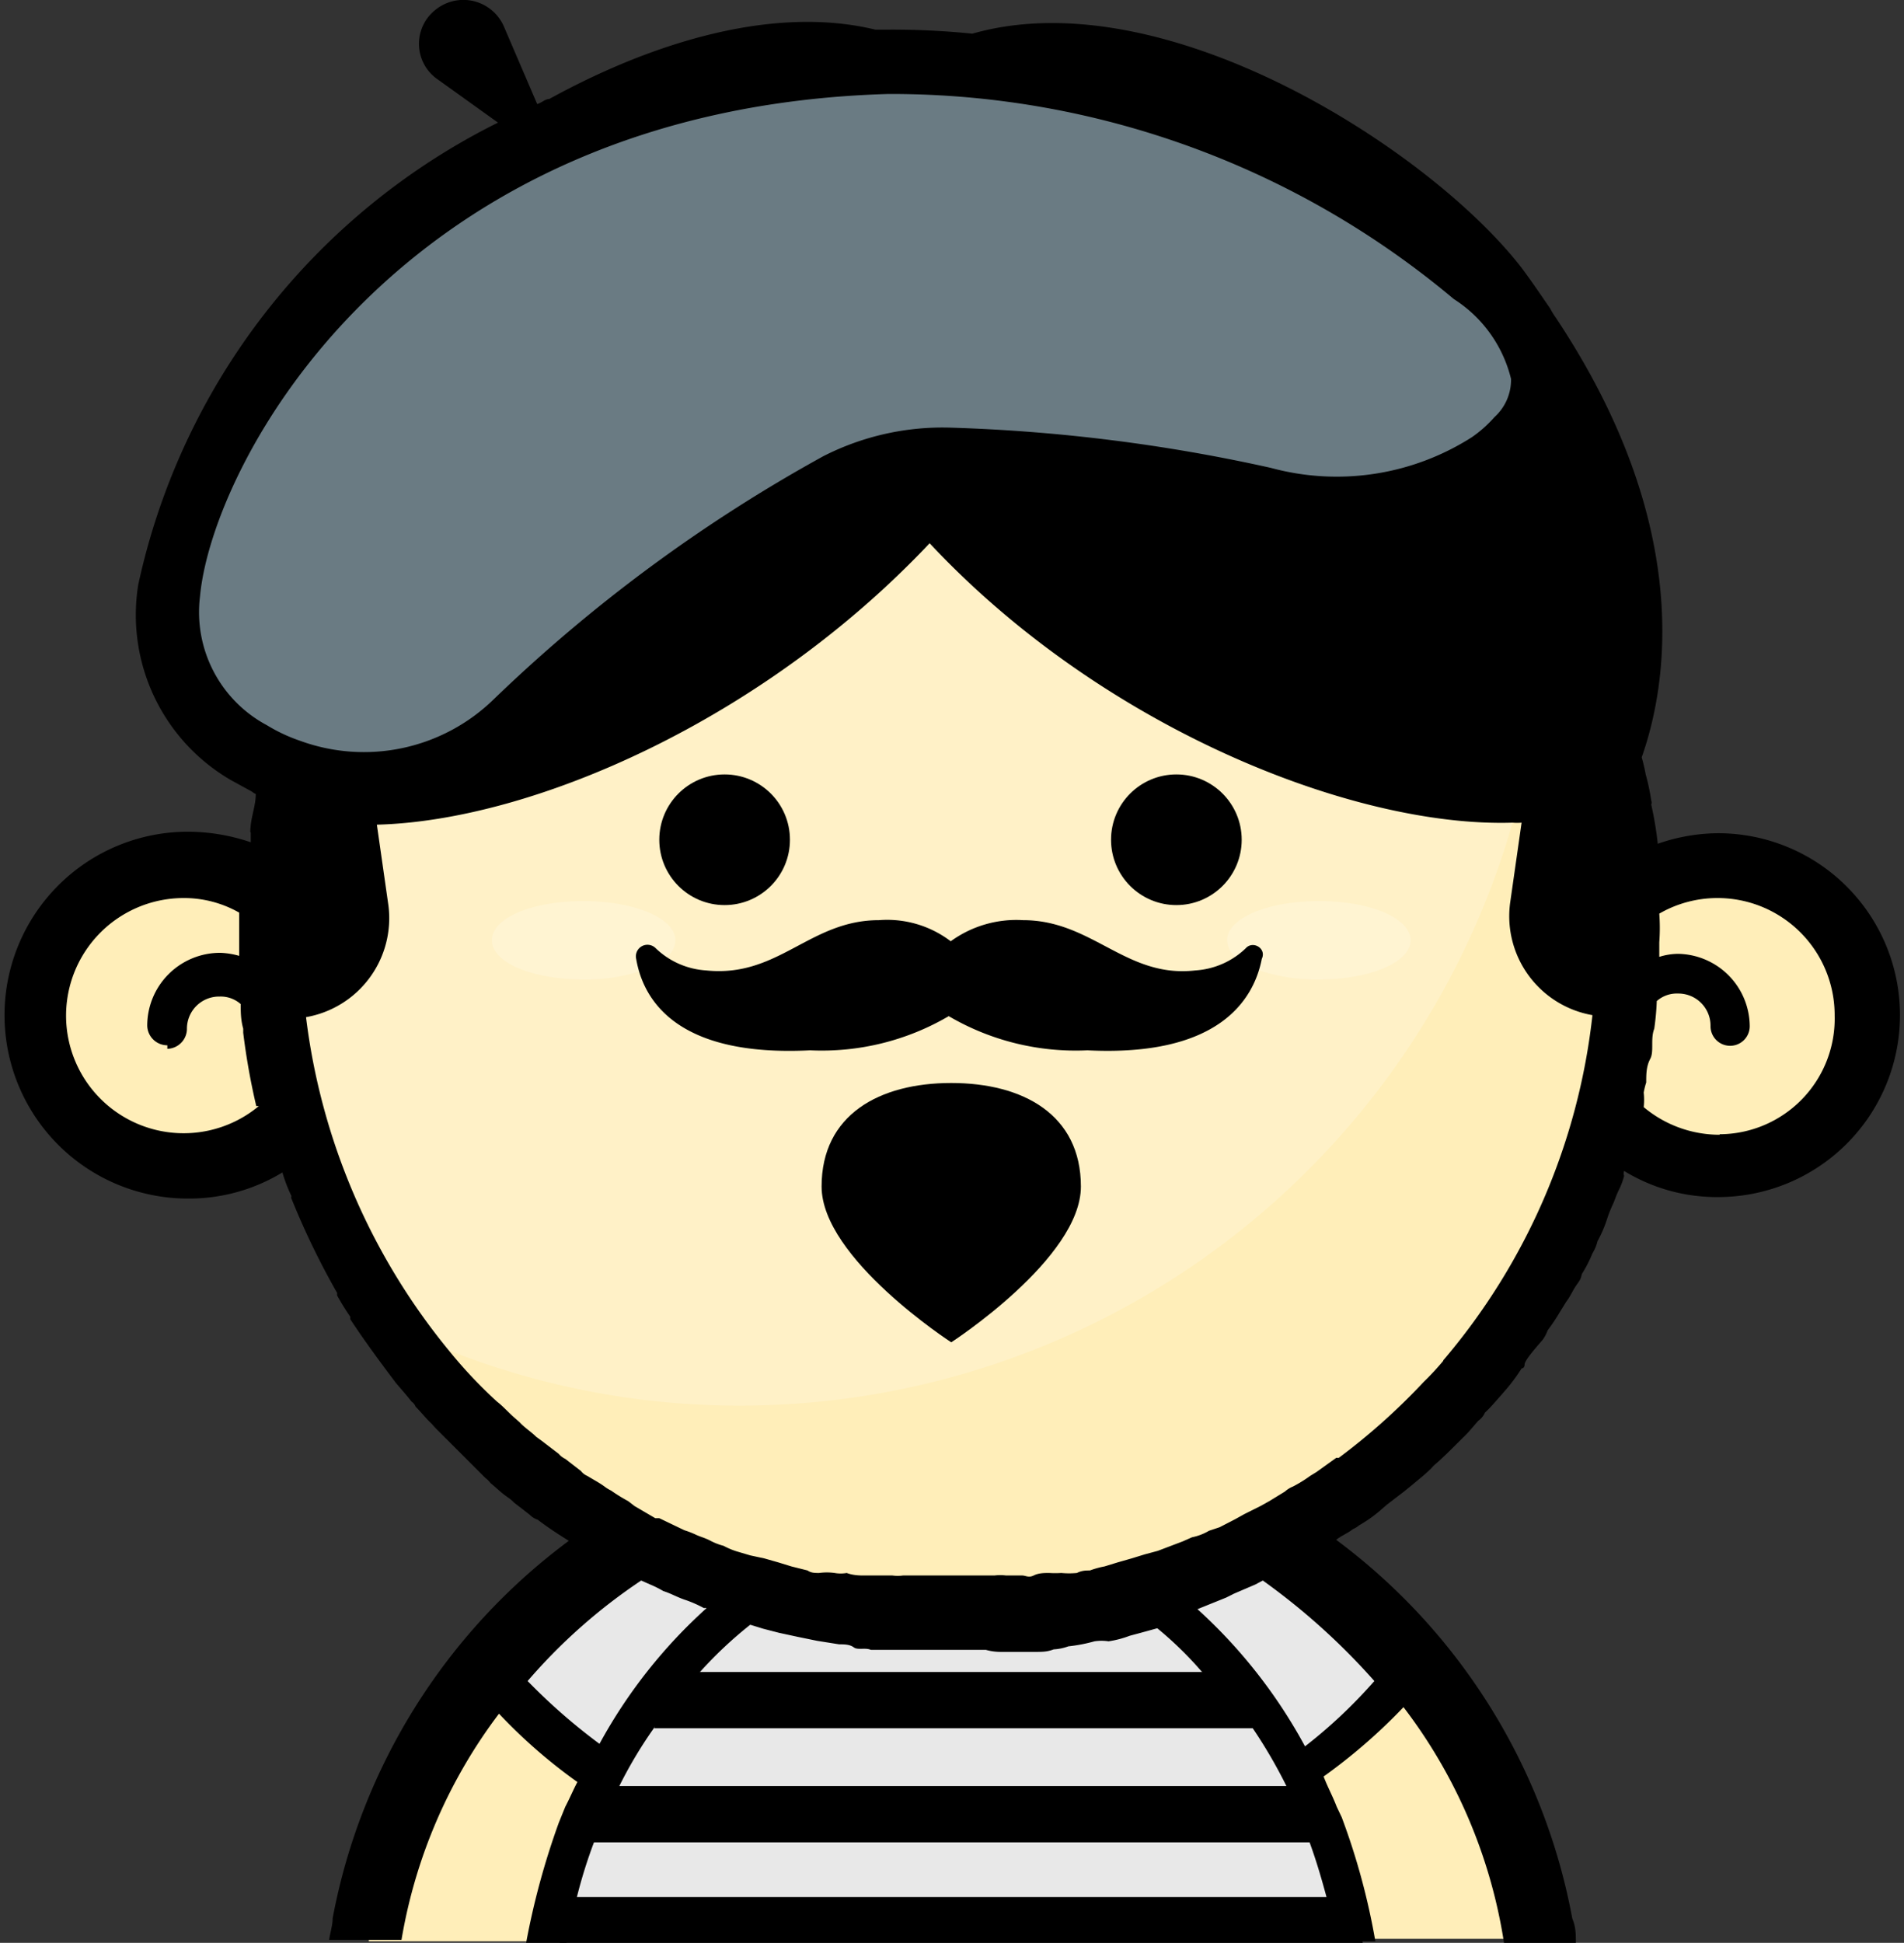
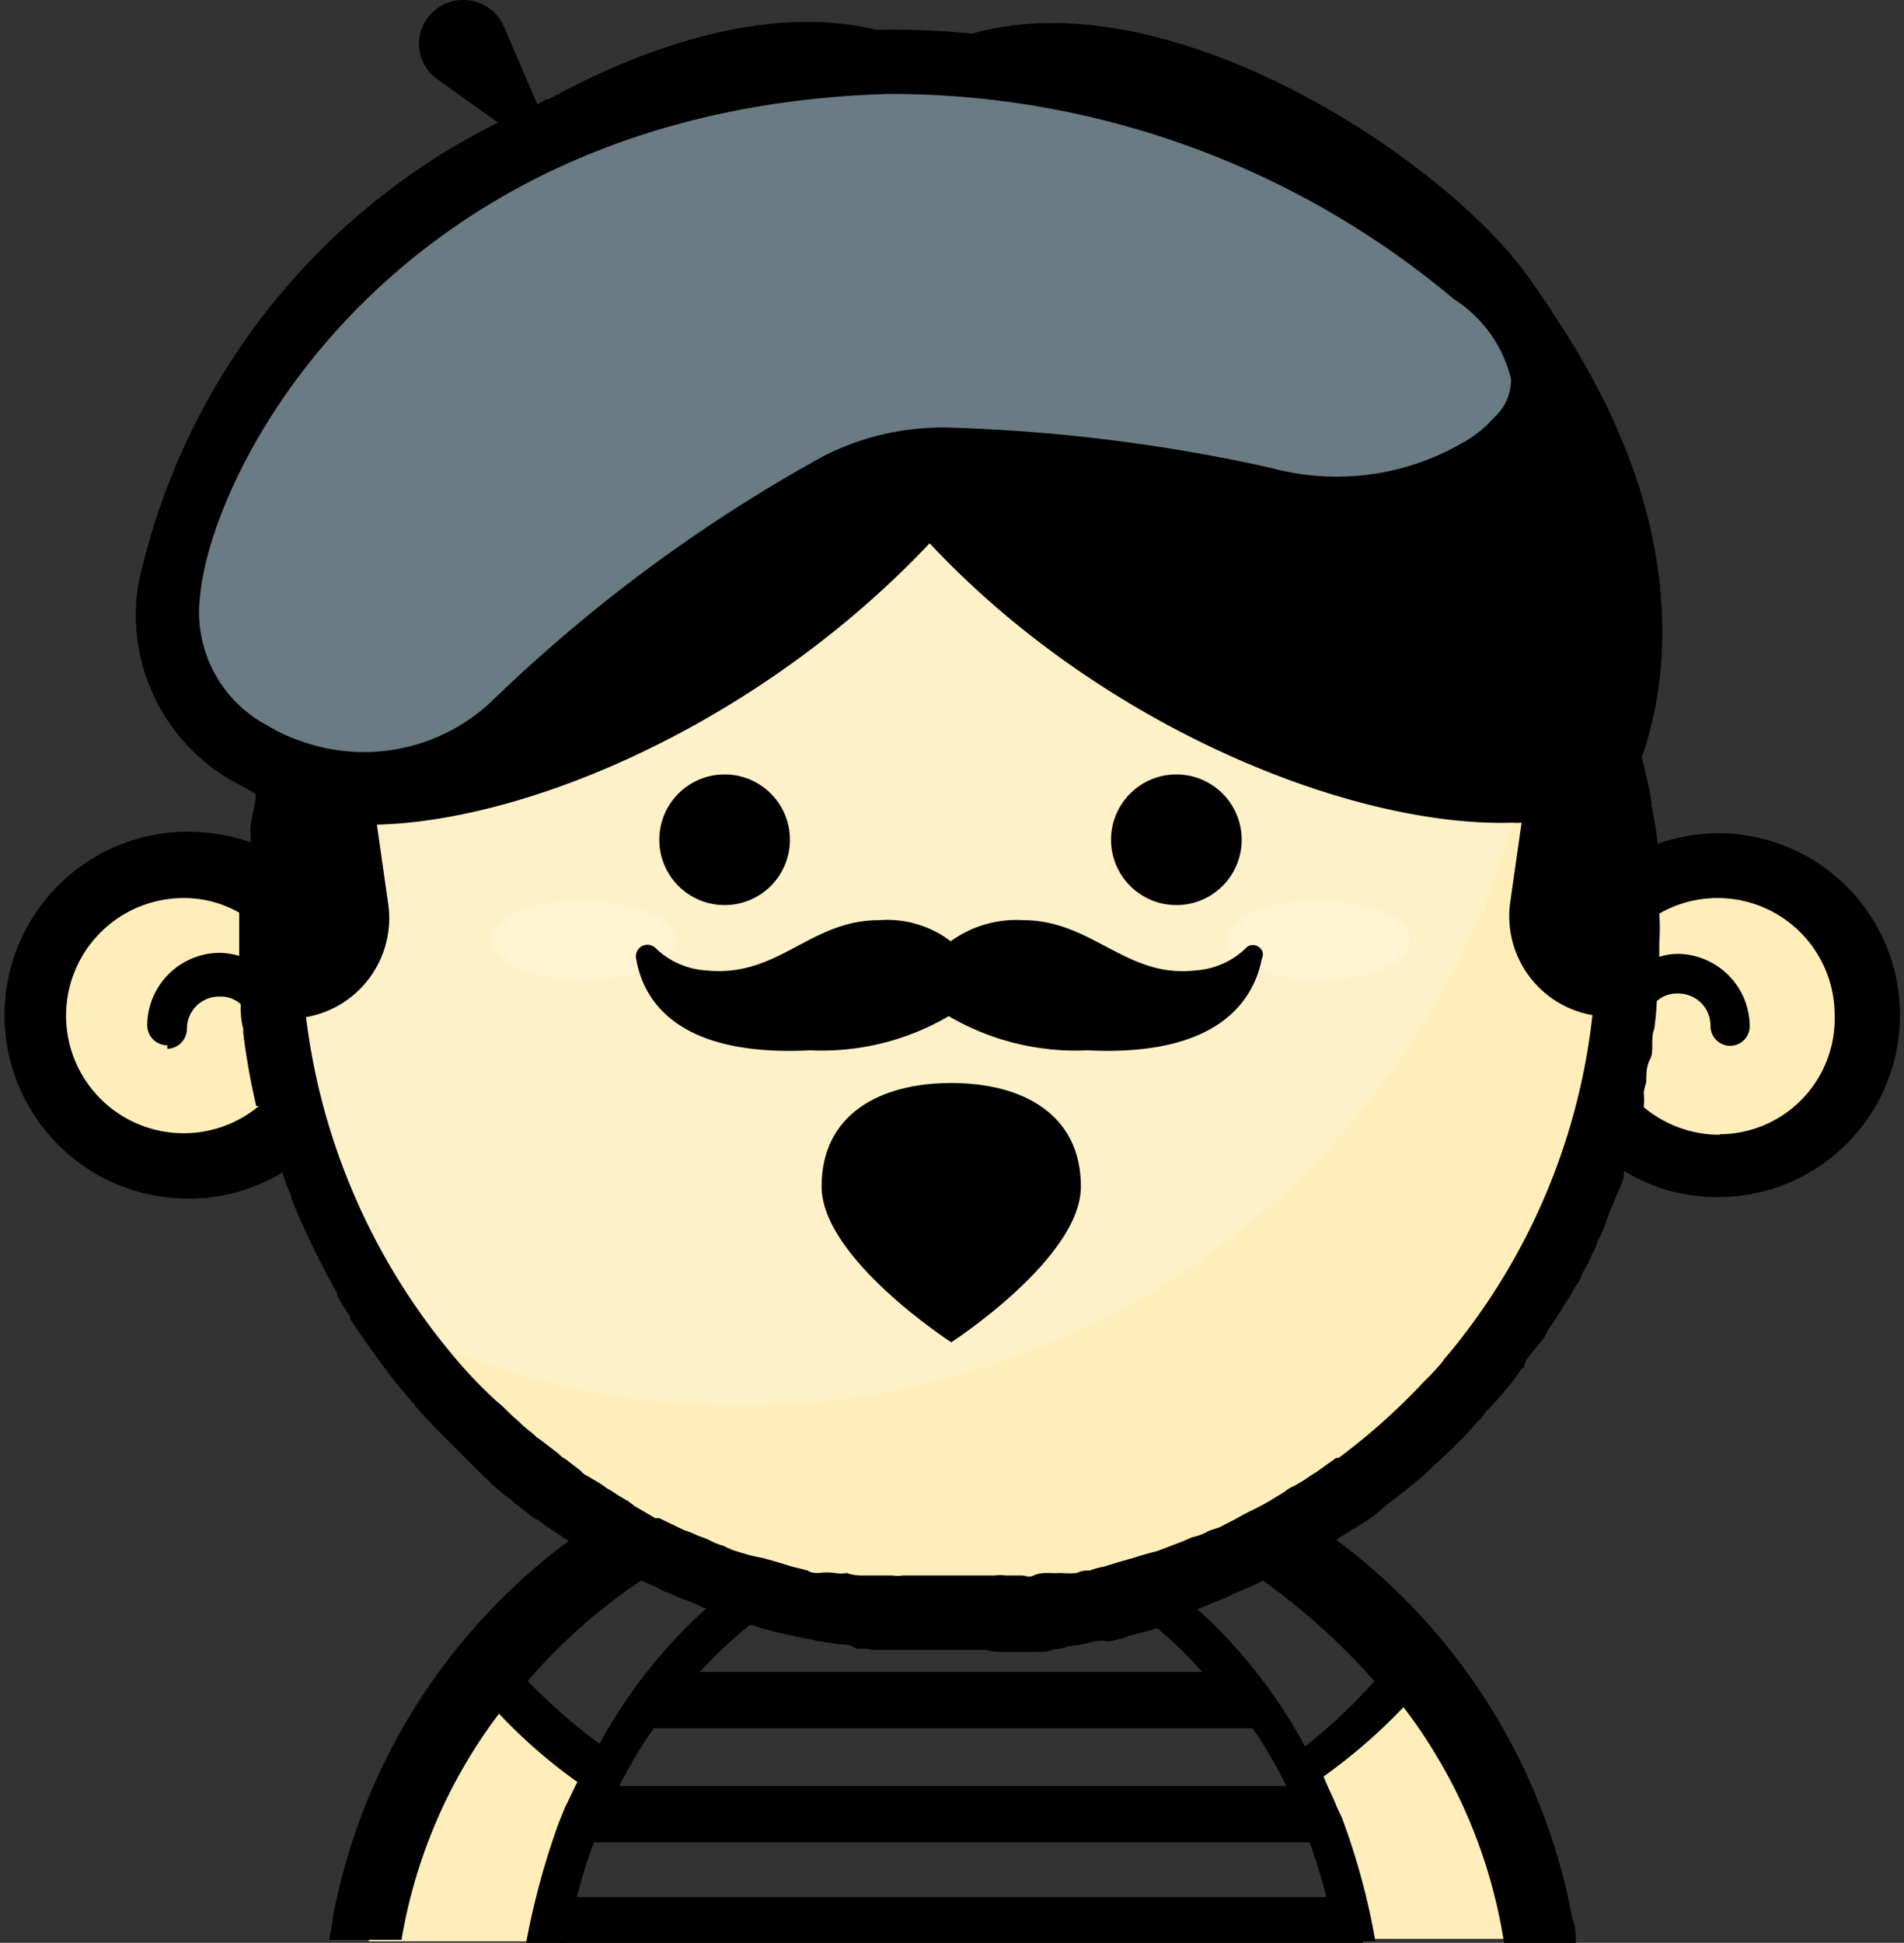
<svg xmlns="http://www.w3.org/2000/svg" id="Capa_1" data-name="Capa 1" viewBox="0 0 37.89 38.66">
  <rect x="0" y="0" width="37.89" height="38.66" fill="#333333" stroke="none" />
  <title>avatars_kawai_10</title>
-   <path d="M33.78,39.17c0,.83-.73,1.59-1.93,2.18a2.69,2.69,0,0,0,.16.29l0,0,.15.31c.06.13.11.25.16.39l0,0,0,0h0a11.26,11.26,0,0,1,.44,1.4s0,0,0,0a7,7,0,0,1,.19.91H17a1.16,1.16,0,0,1,0-.18c.08-.41.18-.81.29-1.2l.16-.51c.06-.17.13-.34.19-.5s.13-.32.2-.47h0a2.29,2.29,0,0,1,.1-.23v0a1.78,1.78,0,0,0,.12-.24,4.85,4.85,0,0,1-1.46-1l-.24-.3a1.67,1.67,0,0,1-.31-.93c0-.93.94-1.79,2.47-2.45h0a10.84,10.84,0,0,0,1.24.59l.29.12c.25.1.51.19.77.27a6.21,6.21,0,0,0,.61.2,1,1,0,0,0,.24,0l.58.12.14,0h.09c.11,0,.23,0,.34.06l.33,0c.06,0,.11,0,.16,0a12.67,12.67,0,0,0,1.64.1h.39l.39,0h.09l.29,0a2.33,2.33,0,0,0,.37,0l.15,0,.06,0c.27,0,.5-.08.73-.1a.08.08,0,0,0,.08,0,13.24,13.24,0,0,0,3.8-1.36l0,0C32.87,37.38,33.78,38.24,33.78,39.17Z" transform="translate(-6.07 -6.13)" fill="#e8e8e8" />
  <polygon points="27.12 38.66 11.14 38.66 11.33 37.75 26.92 37.75 27.12 38.66" />
  <polygon points="26.14 35.54 11.85 35.54 11.61 36.66 26.38 36.66 26.14 35.54" />
  <polygon points="24.89 33.27 13.25 33.27 13.02 34.39 25.13 34.39 24.89 33.27" />
  <path id="shock_color_skin" d="M36.62,44.76l0-.1a11,11,0,0,0-2.37-5.36,11.27,11.27,0,0,1-2.1,2.37l-.06,0,.12.26c.06.13.11.25.16.39a1.12,1.12,0,0,0,0,.13v0a1.12,1.12,0,0,0,.05.13,9.59,9.59,0,0,1,.37,1.22c.08.3.14.6.2.91h3.61A0,0,0,0,0,36.62,44.76ZM17.91,41.7a9.6,9.6,0,0,1-1.27-1.28l-.24-.3a10.25,10.25,0,0,1-.62-.85,11.46,11.46,0,0,0-2.37,5.39l0,.1a0,0,0,0,0,0,0H17a1.13,1.13,0,0,1,0-.18c.08-.41.18-.81.29-1.2l.16-.51a2.76,2.76,0,0,1,.08-.27s0-.08.05-.1c.09-.25.18-.47.28-.69l.06-.12ZM41.48,23.57a3,3,0,0,0-1.19-.24,3.06,3.06,0,0,0-1.8.6,17.68,17.68,0,0,0-.94-4.53,18.86,18.86,0,0,0-.78-1.95,20,20,0,0,0-1.1-2c-.11-.2-.24-.39-.36-.58h0a.43.43,0,0,0,0-.07C32.78,11.05,29.11,8.33,25,8.33h-.35a1,1,0,0,0-.33.1l-.31,0c-.08,0-.13,0-.21,0s-.39.08-.57.1L23,8.65l-.59.15-.26.08a6.21,6.21,0,0,0-.73.26l-.55.23c-.1.06-.24.11-.34.16l-.31.16-.29.15a3.35,3.35,0,0,0-.36.21l-.21.13c-.11.08-.21.13-.31.21l-.29.21c-.1.08-.21.13-.29.21l-.2.15-.19.16a6.1,6.1,0,0,0-.49.42,1,1,0,0,0-.18.15c-.08.08-.19.16-.26.24a15.15,15.15,0,0,0-2.32,2.76,1.28,1.28,0,0,0-.16.21c-.23.33-.44.7-.65,1.06a2.69,2.69,0,0,1-.16.29c0,.1-.13.21-.18.31s-.1.24-.15.34l-.16.34c0,.1-.1.23-.16.34s-.1.23-.15.34a3.54,3.54,0,0,0-.16.34c-.05.1-.08.23-.13.33a6.85,6.85,0,0,0-.26.68.61.61,0,0,1-.05.18,4.76,4.76,0,0,0-.21.6,3.51,3.51,0,0,0-.18.6c0,.07,0,.15-.05.22L12,21c0,.1-.05.21-.08.34a1.33,1.33,0,0,0-.05.19,1.84,1.84,0,0,0,0,.25c-.06.29-.11.57-.16.86s0,.29-.05.44,0,.24,0,.34-.05.44-.05.68V24l0,0a2.89,2.89,0,0,0-1.77-.58,3.15,3.15,0,0,0-1.19.23,3,3,0,0,0-1.8,2.74,3,3,0,0,0,5.21,2,1.29,1.29,0,0,0,.08.26,1.91,1.91,0,0,0,.13.45c0,.1.07.18.1.28s.08.19.1.29.16.42.26.62a1.8,1.8,0,0,1,.08.21v0c.05.13.13.23.18.36a3.24,3.24,0,0,0,.19.37c0,.08.08.13.1.18l.16.26c0,.05,0,.1.08.16s.13.23.2.34.19.28.29.41a13.56,13.56,0,0,0,4.68,4.19h0a10.84,10.84,0,0,0,1.24.59l.29.12c.26.1.51.19.77.27a12,12,0,0,0,1.43.37l.14,0,.43.07.49.07a12.67,12.67,0,0,0,1.64.1h.39l.48,0,.29,0,.37,0,.15,0c.26,0,.53-.07.79-.12a13.17,13.17,0,0,0,3.91-1.37,13.57,13.57,0,0,0,6.69-8.4,3,3,0,0,0,5.21-2A3.07,3.07,0,0,0,41.48,23.57Z" transform="translate(-6.07 -6.13)" fill="#ffeeb9" />
  <path d="M36.77,17.45a20,20,0,0,0-1.1-2c-.11-.2-.24-.39-.36-.58l-.05-.07C32.78,11.05,29.11,8.33,25,8.33h-.35a2.06,2.06,0,0,0-.35,0c-.11,0-.21,0-.32,0l-.2,0a4,4,0,0,0-.58.11,1.89,1.89,0,0,0-.23.05l-.6.15-.26.08-.73.26-.55.24-.34.15-.31.16-.28.16-.37.2a2.39,2.39,0,0,1-.21.13c-.1.08-.21.13-.31.21l-.29.21-.28.21a.89.89,0,0,0-.21.16,1,1,0,0,0-.18.15l-.5.42a1,1,0,0,1-.18.15l-.26.24a18,18,0,0,0-2.32,2.76,1.27,1.27,0,0,1-.15.21c-.24.34-.45.7-.66,1.07l-.15.28c-.05.11-.13.21-.18.31a2.68,2.68,0,0,0-.16.34l-.16.34c-.05.13-.1.21-.15.34l-.16.34c0,.1-.1.23-.16.34a2,2,0,0,0-.13.34c-.07.23-.18.46-.26.67a.61.61,0,0,0-.05.18c-.08.21-.13.4-.21.6s-.13.39-.18.6,0,.2-.07.29a.43.43,0,0,1,0,.05c0,.13,0,.24-.07.34a2,2,0,0,1-.07.26c0,.06,0,.12,0,.18,0,.29-.1.58-.16.86a3.49,3.49,0,0,0,0,.44,2,2,0,0,0,0,.34c0,.19,0,.37-.06.55v.91c0,.34,0,.65,0,1a.46.46,0,0,0,0,.2c0,.11,0,.21,0,.32v0a.3.3,0,0,0,0,.16,1.12,1.12,0,0,0,.05.31c0,.08,0,.13,0,.21s0,.21.05.31a7.84,7.84,0,0,0,.18.81.61.61,0,0,0,0,.18,2.58,2.58,0,0,1,.08.26c.05.16.08.29.13.44a1,1,0,0,0,.11.29c0,.1.07.18.1.29s.16.41.26.62l.08.21v0a2,2,0,0,0,.18.36c0,.13.13.24.18.37a.87.87,0,0,0,.11.18l.15.26a1.09,1.09,0,0,1,.08.15c.08.11.13.24.21.34a3.52,3.52,0,0,0,.29.42A11.46,11.46,0,0,0,15,33a15.72,15.72,0,0,0,5.81,1.1A16,16,0,0,0,36.17,22.5a15.76,15.76,0,0,0,.63-4.43A4.65,4.65,0,0,0,36.77,17.45Z" transform="translate(-6.07 -6.13)" fill="#fff" opacity="0.2" style="isolation:isolate" />
  <path d="M17.68,25.62c-1,0-1.82-.33-1.82-.78s.81-.78,1.82-.78,1.83.34,1.83.78a.43.43,0,0,1-.18.34,1.45,1.45,0,0,1-.57.29A3.48,3.48,0,0,1,17.68,25.62Z" transform="translate(-6.07 -6.13)" fill="#fff" opacity="0.2" style="isolation:isolate" />
  <path d="M32.32,25.62a3.59,3.59,0,0,1-1.22-.19,1.27,1.27,0,0,1-.45-.26.47.47,0,0,1-.16-.33c0-.44.81-.78,1.83-.78s1.82.34,1.82.78S33.33,25.62,32.32,25.62Z" transform="translate(-6.07 -6.13)" fill="#fff" opacity="0.2" style="isolation:isolate" />
  <path d="M36.28,14.87l-.32.31a5.49,5.49,0,0,1-4.74.91,33.76,33.76,0,0,0-6.22-.8,4.35,4.35,0,0,0-2.24.52,30,30,0,0,0-6.46,4.68,4.33,4.33,0,0,1-5.1.76,1.22,1.22,0,0,1-.26-.16A3.13,3.13,0,0,1,9.4,17.86C9.64,15.39,13.2,7.68,23.75,7.4a18.13,18.13,0,0,1,11.61,4.19C37.08,13,37,14,36.28,14.87Z" transform="translate(-6.07 -6.13)" fill="#6a7b83" />
  <path d="M30.86,25a1.59,1.59,0,0,1-1,.44c-1.38.16-2.05-1-3.43-1a2.22,2.22,0,0,0-1.44.42,2.09,2.09,0,0,0-1.43-.42c-1.38,0-2,1.15-3.44,1a1.59,1.59,0,0,1-1-.44.23.23,0,0,0-.39.21c.15.88.88,1.95,3.46,1.82a5,5,0,0,0,2.76-.68,5,5,0,0,0,2.76.68c2.61.13,3.31-1,3.47-1.82C31.28,25,31,24.84,30.86,25Z" transform="translate(-6.07 -6.13)" />
  <path d="M25,27.68c-1.43,0-2.58.63-2.58,2.06S25,32.84,25,32.84s2.58-1.67,2.58-3.1S26.43,27.68,25,27.68Z" transform="translate(-6.07 -6.13)" />
  <circle cx="14.42" cy="16.71" r="1.3" />
  <circle cx="23.41" cy="16.71" r="1.3" />
  <path d="M40.29,22.71a3.69,3.69,0,0,0-1.23.21,7,7,0,0,0-.13-.78.11.11,0,0,0,0-.08,4.36,4.36,0,0,0-.11-.52,3.38,3.38,0,0,0-.08-.34c.47-1.33,1.1-4.53-1.71-8.75a1.42,1.42,0,0,1-.11-.18c-.18-.26-.36-.53-.57-.81C34.56,9.14,29.27,5.7,25.42,6.8a15.75,15.75,0,0,0-1.7-.08h-.23C21.43,6.22,19,7,17,8.1c-.08,0-.16.08-.24.1l-.67-1.56a.88.88,0,0,0-1.36-.31l0,0a.86.86,0,0,0,.05,1.38l1.2.86a13.44,13.44,0,0,0-7.16,9.2,3.8,3.8,0,0,0,1.84,3.88l.42.23a.35.35,0,0,0,.08.05v0c0,.21-.08.42-.1.62s0,.11,0,.16,0,.13,0,.18a3.9,3.9,0,0,0-1.25-.21,3.65,3.65,0,0,0,0,7.3,3.58,3.58,0,0,0,1.88-.52v0a3,3,0,0,0,.18.47.07.07,0,0,0,0,.05,15.52,15.52,0,0,0,.91,1.88.12.12,0,0,0,0,.05,4.78,4.78,0,0,0,.26.42s0,0,0,.05c.29.44.6.86.91,1.27.11.13.21.24.31.37a.21.21,0,0,1,.08.1c.11.11.21.24.32.34l.07.08c.34.34.68.68,1,1a.46.46,0,0,1,.1.1c.1.08.21.19.31.26s.11.08.16.13l.31.24a.39.39,0,0,0,.16.1c.21.16.41.29.62.42a12.14,12.14,0,0,0-4.7,7.51c0,.14-.05.29-.07.43h1.44A10.27,10.27,0,0,1,16,40.23a10.56,10.56,0,0,0,1.56,1.36c-.08.15-.16.34-.24.49l-.13.32a15.07,15.07,0,0,0-.65,2.39h.8c.06-.3.13-.61.21-.91a9.85,9.85,0,0,1,.34-1.09s0,0,0,0l.13-.31q.16-.41.36-.78a8.7,8.7,0,0,1,.68-1.15h0A8.76,8.76,0,0,1,20,39.4a8.18,8.18,0,0,1,1-.94l.26.08.31.08.37.08.39.08.44.07c.1,0,.21,0,.29.06s.23,0,.34.05l.31,0c.1,0,.23,0,.36,0s.21,0,.31,0h1.31A1.09,1.09,0,0,0,26,39c.13,0,.23,0,.36,0l.32,0c.13,0,.23,0,.36-.05a1,1,0,0,0,.29-.06,3.18,3.18,0,0,0,.52-.1.92.92,0,0,1,.28,0,2,2,0,0,0,.42-.11l.26-.07.29-.08a7.22,7.22,0,0,1,1,1A8.21,8.21,0,0,1,31,40.52a9.89,9.89,0,0,1,.67,1.15c.14.28.28.58.4.88l0,0s0,.05,0,.08,0,.09.05.13c.13.35.24.72.34,1.09a9.18,9.18,0,0,1,.19.91h.79a13.63,13.63,0,0,0-.67-2.47l-.1-.21c-.08-.21-.18-.39-.26-.6A11.17,11.17,0,0,0,34,40.1a10.3,10.3,0,0,1,2,4.69h1.43c0-.16,0-.32-.07-.48a12.14,12.14,0,0,0-4.7-7.54c.1-.08.23-.13.33-.21a.57.57,0,0,0,.13-.08,2.63,2.63,0,0,0,.4-.28l.15-.13.34-.26.16-.13c.13-.11.26-.21.39-.34a.6.6,0,0,1,.08-.08c.15-.13.31-.29.44-.42l.1-.1c.11-.1.21-.23.31-.34a.38.38,0,0,0,.13-.16c.11-.1.19-.2.29-.31l.13-.15a3.51,3.51,0,0,0,.31-.42s.06,0,.06-.08.23-.34.36-.49a.85.85,0,0,0,.1-.19,3.75,3.75,0,0,0,.24-.36l.13-.21c.08-.1.13-.23.21-.34s.08-.13.1-.21a2.65,2.65,0,0,0,.21-.41.82.82,0,0,0,.1-.24,2.53,2.53,0,0,0,.19-.44,2.77,2.77,0,0,1,.1-.26c.05-.1.08-.21.13-.31s.08-.18.11-.29a.16.16,0,0,1,0-.1,3.53,3.53,0,0,0,1.87.52,3.62,3.62,0,1,0,0-7.24Zm0,6a2.35,2.35,0,0,1-1.51-.55,1.35,1.35,0,0,0,0-.29,1.46,1.46,0,0,1,.05-.2c0-.16,0-.32.08-.47s0-.39.08-.6a5.11,5.11,0,0,0,.05-.55.6.6,0,0,1,.42-.15.64.64,0,0,1,.65.65.39.39,0,1,0,.78,0,1.45,1.45,0,0,0-1.43-1.44,1.3,1.3,0,0,0-.37.06v-.29a3.83,3.83,0,0,0,0-.57A2.31,2.31,0,0,1,40.23,24a2.33,2.33,0,0,1,2.35,2.34A2.3,2.3,0,0,1,40.29,28.7Zm-5.5,4.5a5.36,5.36,0,0,1-.39.42,12.68,12.68,0,0,1-1.69,1.51s0,0-.05,0l-.39.28-.13.08a2.62,2.62,0,0,1-.34.21.54.54,0,0,0-.16.1l-.31.19-.18.1-.32.16-.18.1-.31.16-.21.07a1.09,1.09,0,0,1-.34.13l-.18.08-.5.19-.26.07-.26.08-.28.08-.26.08a1.71,1.71,0,0,0-.29.08c-.08,0-.16,0-.26.05a1.67,1.67,0,0,1-.31,0,2,2,0,0,1-.24,0c-.1,0-.21,0-.31.05s-.16,0-.23,0-.21,0-.32,0a.93.93,0,0,0-.23,0l-.34,0H24.4c-.13,0-.26,0-.36,0a.75.75,0,0,1-.21,0l-.34,0c-.08,0-.16,0-.23,0s-.21,0-.34-.05a.69.69,0,0,1-.24,0,1.12,1.12,0,0,0-.31,0c-.08,0-.16,0-.23-.05l-.32-.08-.26-.08-.28-.08L21,37.08,20.73,37a1.45,1.45,0,0,1-.26-.11,1.24,1.24,0,0,1-.26-.1c-.11-.06-.21-.08-.31-.13a1.8,1.8,0,0,0-.21-.08l-.5-.24-.08,0-.41-.24L18.57,36a3.37,3.37,0,0,1-.34-.21.74.74,0,0,1-.13-.08c-.11-.08-.21-.13-.34-.21a.32.32,0,0,1-.13-.1l-.31-.24a.38.38,0,0,1-.13-.1l-.34-.26-.11-.08c-.1-.1-.23-.18-.33-.29l-.08-.07c-.13-.11-.24-.24-.37-.34l0,0A9.29,9.29,0,0,1,15,33a12.93,12.93,0,0,1-2.84-6.63,2,2,0,0,0,1.64-2.22l-.23-1.61c3.1-.08,7.68-2.08,11-5.6C28,20.61,33,22.6,36.17,22.5a1.08,1.08,0,0,0,.18,0l-.23,1.61a2,2,0,0,0,1.64,2.22A12.74,12.74,0,0,1,34.79,33.2ZM10.05,18v0C10.29,15.36,14,8.28,23.75,8h.08A17.41,17.41,0,0,1,35,12.08a2.62,2.62,0,0,1,1.14,1.59,1,1,0,0,1-.33.76,2.47,2.47,0,0,1-.45.4h0a5,5,0,0,1-4,.61,34,34,0,0,0-6.36-.8,5.22,5.22,0,0,0-2.55.57,30.92,30.92,0,0,0-6.56,4.84,3.7,3.7,0,0,1-3.85.82,0,0,0,0,1,0,0,3.31,3.31,0,0,1-.66-.31A2.55,2.55,0,0,1,10.05,18Zm-.65,9a.4.4,0,0,0,.39-.39.64.64,0,0,1,.65-.65.6.6,0,0,1,.42.15v0c0,.15,0,.31.05.49v.08a13.46,13.46,0,0,0,.26,1.46,0,0,0,0,1,.05,0A2.34,2.34,0,1,1,9.71,24a2.22,2.22,0,0,1,1.12.29c0,.18,0,.36,0,.54v.32a1.59,1.59,0,0,0-.37-.06A1.45,1.45,0,0,0,9,26.54.4.4,0,0,0,9.4,26.93ZM18,40.83a11.74,11.74,0,0,1-1.43-1.25,11.13,11.13,0,0,1,2.26-2l.18.08a2.1,2.1,0,0,1,.26.13c.16.05.29.13.45.18a2.43,2.43,0,0,1,.36.16.08.08,0,0,1,.05,0A10.2,10.2,0,0,0,18,40.83ZM29.9,38.15s0,0,0,0l.57-.23.16-.08.42-.18.15-.08a13.27,13.27,0,0,1,2.22,2,9.94,9.94,0,0,1-1.38,1.3A10.28,10.28,0,0,0,29.9,38.15Z" transform="translate(-6.07 -6.13)" />
</svg>